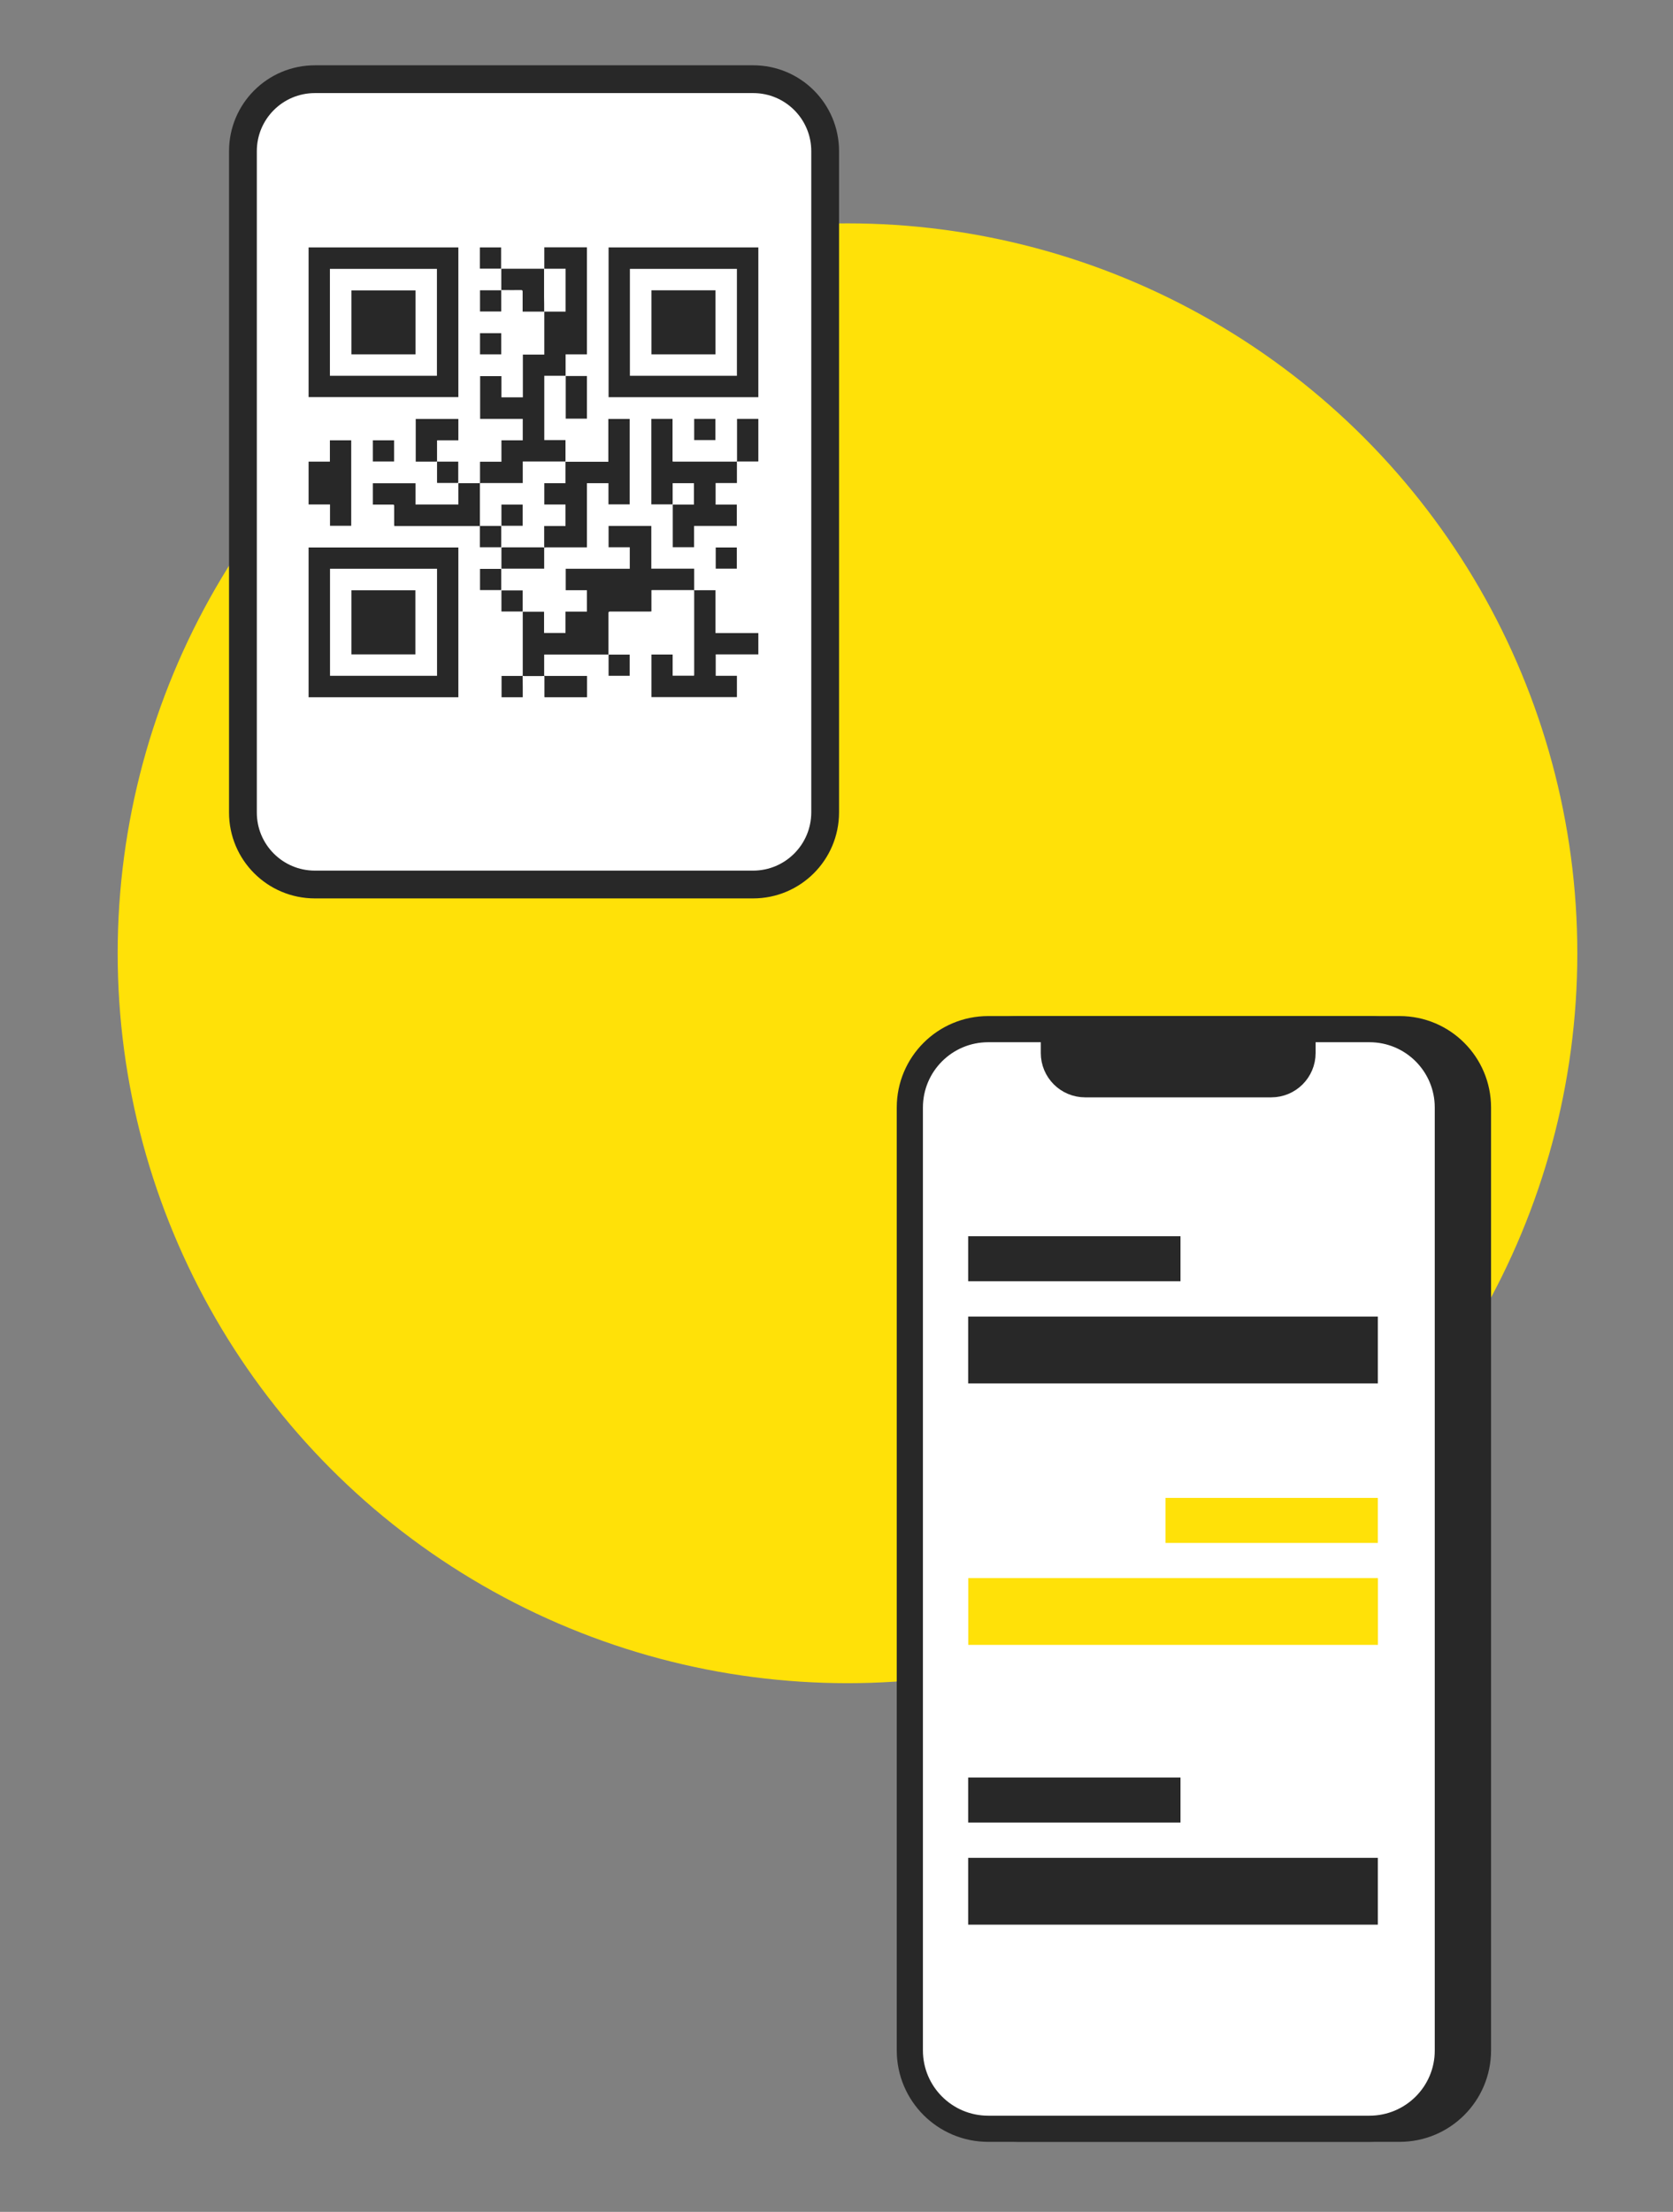
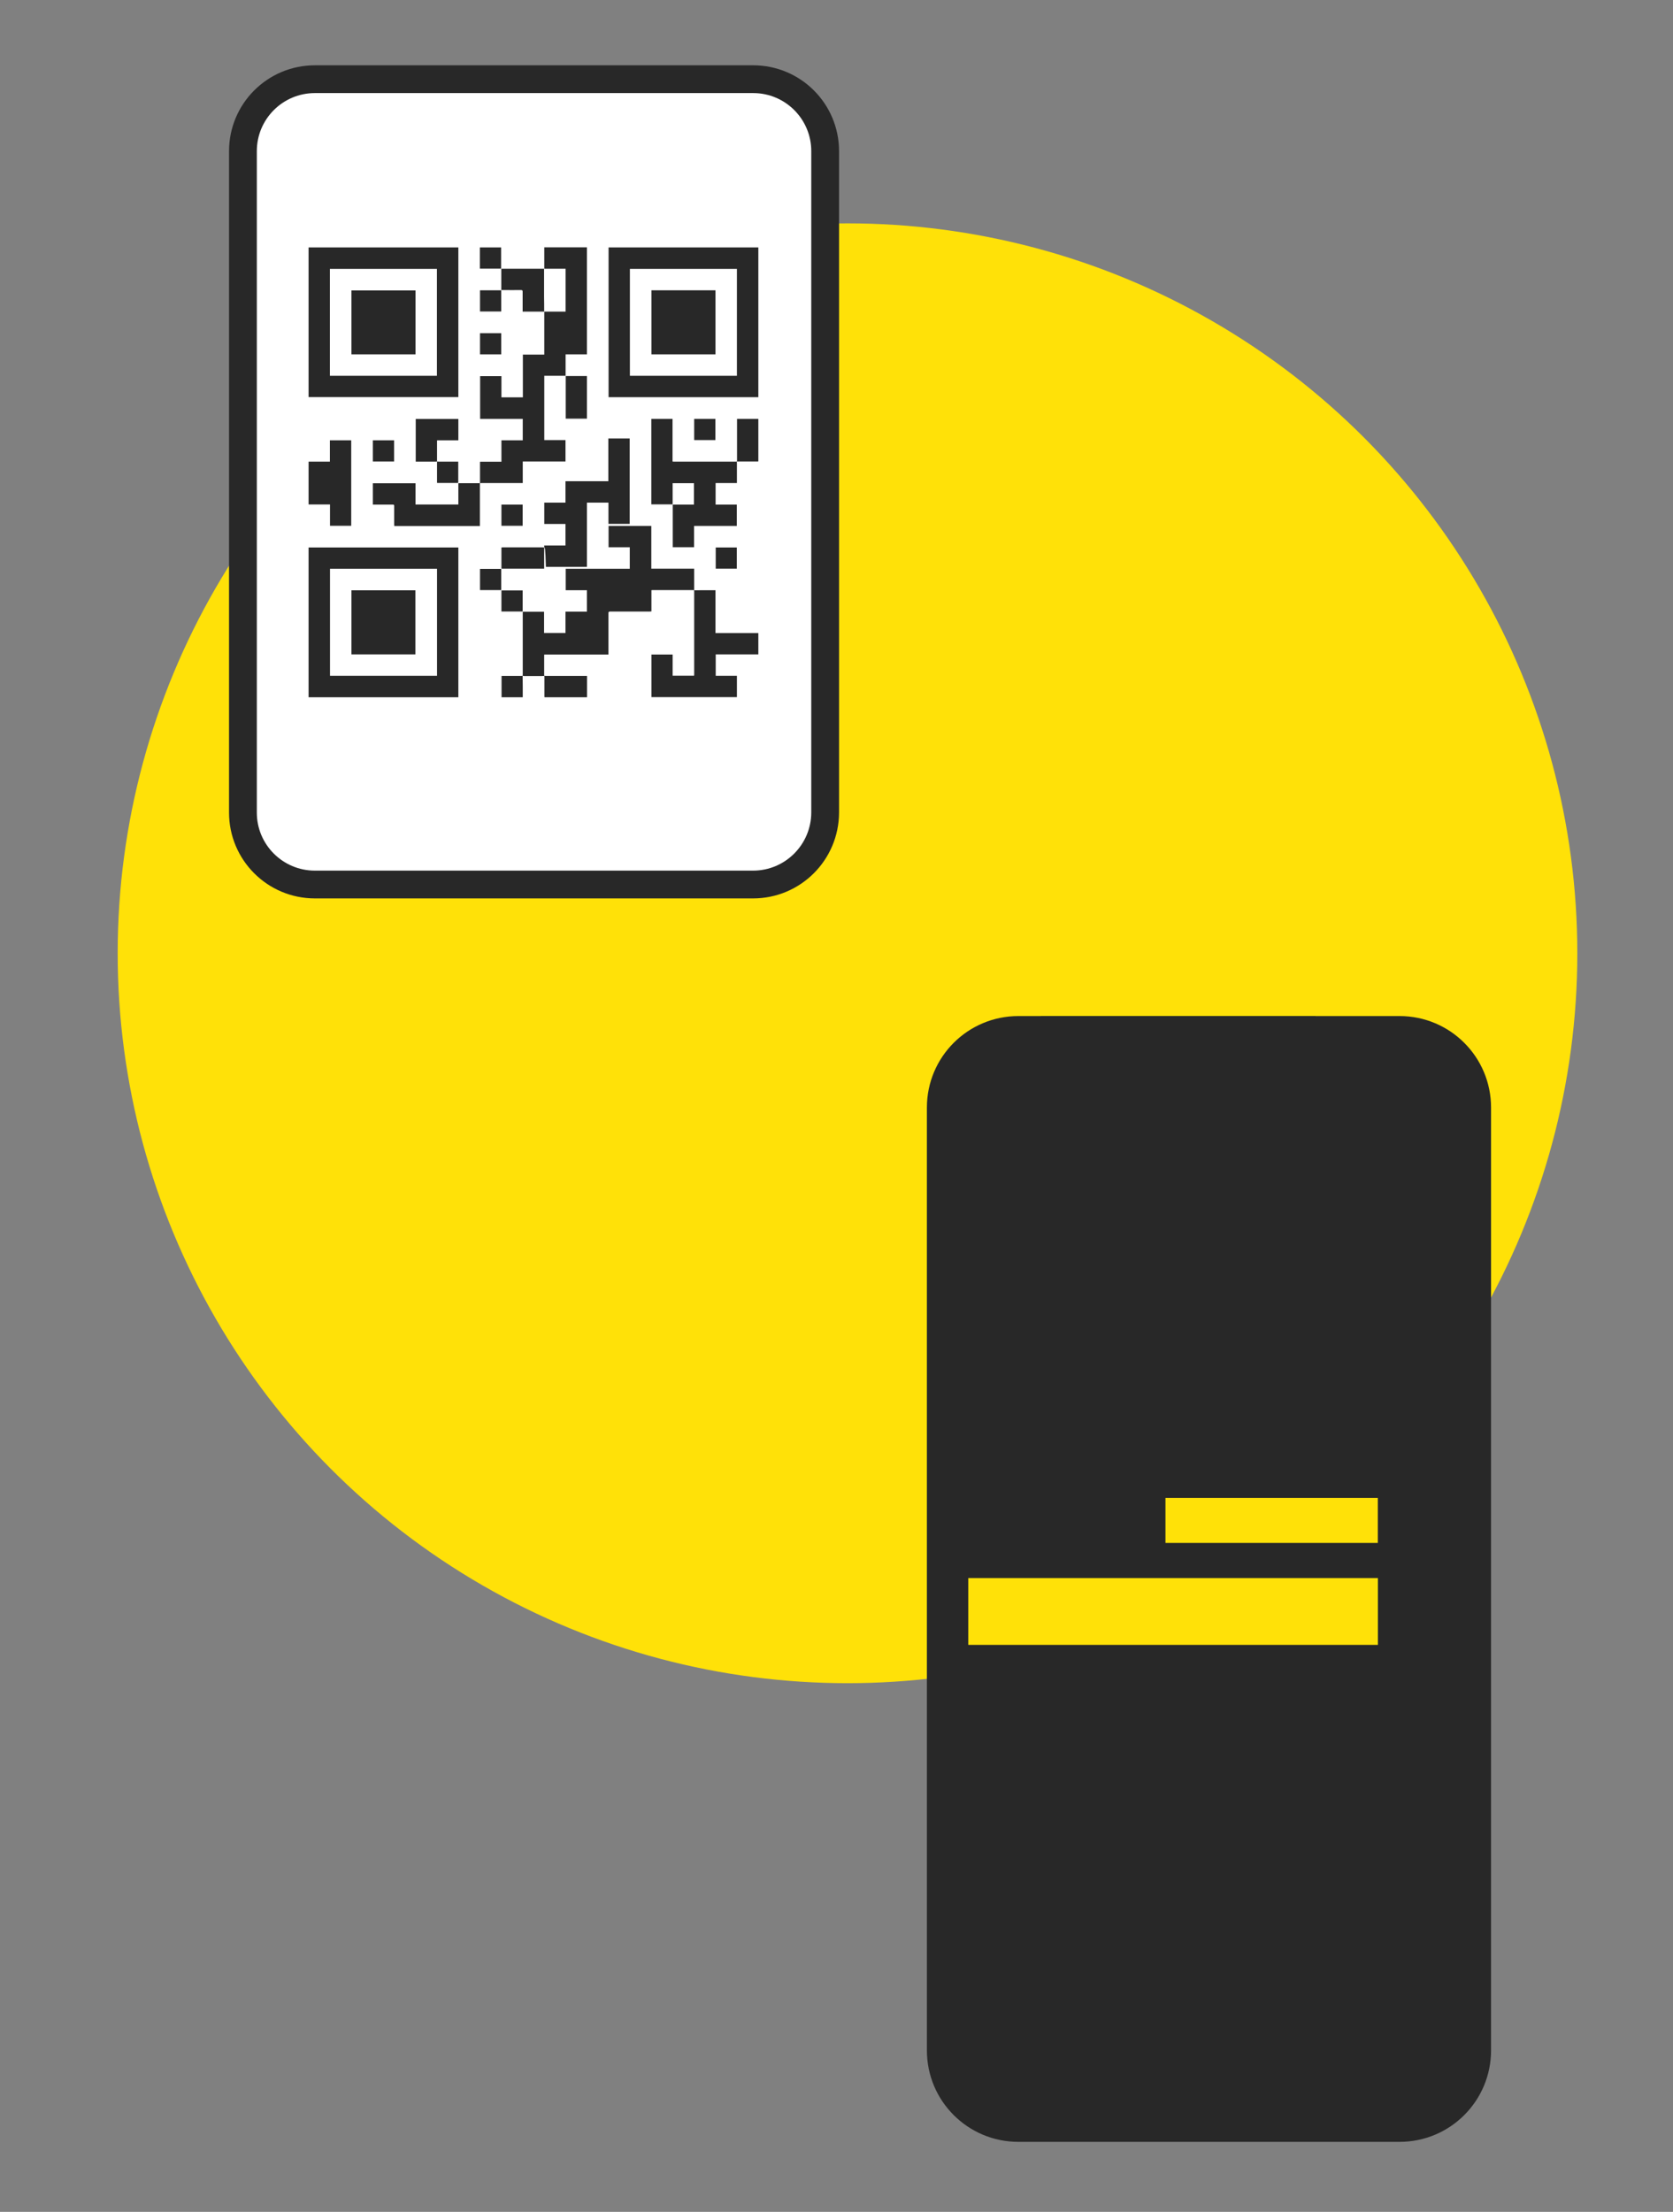
<svg xmlns="http://www.w3.org/2000/svg" version="1.1" id="Capa_1" x="0px" y="0px" viewBox="0 0 146 193" style="enable-background:new 0 0 146 193;" xml:space="preserve">
  <rect x="0" y="0" width="146" height="193" fill="#808080" stroke="none" />
  <style type="text/css">
	.st0{fill:#FFE108;}
	.st1{fill:#FFE108;stroke:#333333;stroke-width:2.586;stroke-miterlimit:10;}
	.st2{fill:#333333;stroke:#333333;stroke-width:2.586;stroke-miterlimit:10;}
	.st3{fill:#FFFFFF;stroke:#333333;stroke-width:2.586;stroke-miterlimit:10;}
	.st4{fill:none;stroke:#333333;stroke-width:2.586;stroke-miterlimit:10;}
	.st5{fill:none;stroke:#333333;stroke-width:2.586;stroke-linecap:round;stroke-linejoin:round;stroke-miterlimit:10;}
	.st6{fill:#252525;}
	.st7{fill:#FFFFFF;}
	.st8{fill:none;stroke:#333333;stroke-width:2.649;stroke-miterlimit:10;}
	.st9{fill:#333333;}
	.st10{fill:#333333;stroke:#333333;stroke-width:2.649;stroke-miterlimit:10;}
	.st11{fill:#FFE108;stroke:#333333;stroke-width:2.649;stroke-miterlimit:10;}
	.st12{fill:#282828;stroke:#282828;stroke-width:2.283;stroke-miterlimit:10;}
	.st13{fill:#FFFFFF;stroke:#282828;stroke-width:2.283;stroke-miterlimit:10;}
	.st14{fill:#282828;}
	.st15{fill:#282828;stroke:#282828;stroke-width:3;stroke-miterlimit:10;}
	.st16{fill:#FFE108;stroke:#282828;stroke-width:3;stroke-miterlimit:10;}
	.st17{fill:#FFFFFF;stroke:#282828;stroke-width:2.425;stroke-miterlimit:10;}
	.st18{fill:#FFFFFF;stroke:#282828;stroke-width:3;stroke-miterlimit:10;}
	.st19{fill:#FFE108;stroke:#333333;stroke-width:2.899;stroke-miterlimit:10;}
	.st20{fill:none;stroke:#333333;stroke-width:2.899;stroke-miterlimit:10;}
	.st21{fill:none;stroke:#333333;stroke-width:2.899;stroke-linecap:round;stroke-linejoin:round;stroke-miterlimit:10;}
	.st22{fill:none;stroke:#282828;stroke-width:2.425;stroke-miterlimit:10;}
</style>
  <circle class="st0" cx="73.96" cy="83.18" r="63.69" />
  <g>
    <path class="st12" d="M122.14,185.75H88.87c-3.78,0-6.84-3.06-6.84-6.84V96.64c0-3.78,3.06-6.84,6.84-6.84h33.27   c3.78,0,6.84,3.06,6.84,6.84v82.27C128.98,182.69,125.92,185.75,122.14,185.75z" />
-     <path class="st13" d="M119.51,185.75H86.24c-3.78,0-6.84-3.06-6.84-6.84V96.64c0-3.78,3.06-6.84,6.84-6.84h33.27   c3.78,0,6.84,3.06,6.84,6.84v82.27C126.36,182.69,123.29,185.75,119.51,185.75z" />
    <path class="st12" d="M110.94,94.61H94.7c-1.51,0-2.73-1.22-2.73-2.73V89.8h21.7v2.08C113.67,93.39,112.45,94.61,110.94,94.61z" />
    <g>
      <rect x="84.49" y="114.88" class="st14" width="35.75" height="5.83" />
      <rect x="84.49" y="107.87" class="st14" width="18.53" height="3.93" />
    </g>
    <g>
      <rect x="84.49" y="137.7" transform="matrix(-1 -4.492996e-11 4.492996e-11 -1 204.738 281.227)" class="st0" width="35.75" height="5.83" />
      <rect x="101.72" y="130.69" transform="matrix(-1 -4.496593e-11 4.496593e-11 -1 221.959 265.322)" class="st0" width="18.53" height="3.93" />
    </g>
    <g>
      <rect x="84.49" y="162.11" class="st14" width="35.75" height="5.83" />
      <rect x="84.49" y="155.1" class="st14" width="18.53" height="3.93" />
    </g>
  </g>
  <path class="st17" d="M65.72,77.18H27.48c-3.47,0-6.28-2.81-6.28-6.28V13.19c0-3.47,2.81-6.28,6.28-6.28h38.25  c3.47,0,6.28,2.81,6.28,6.28V70.9C72,74.37,69.19,77.18,65.72,77.18z" />
  <g>
    <g>
      <path class="st14" d="M40,21.59c0,4.36,0,8.71,0,13.06c-4.36,0-8.71,0-13.07,0c0-4.35,0-8.7,0-13.06    C31.28,21.59,35.63,21.59,40,21.59z M28.79,32.79c3.12,0,6.23,0,9.34,0c0-3.12,0-6.22,0-9.33c-3.12,0-6.23,0-9.34,0    C28.79,26.58,28.79,29.68,28.79,32.79z" />
      <path class="st14" d="M66.18,34.66c-4.36,0-8.71,0-13.07,0c0-4.36,0-8.71,0-13.07c4.35,0,8.71,0,13.07,0    C66.18,25.95,66.18,30.3,66.18,34.66z M64.31,23.46c-3.12,0-6.23,0-9.34,0c0,3.12,0,6.22,0,9.33c3.12,0,6.23,0,9.34,0    C64.31,29.68,64.31,26.58,64.31,23.46z" />
      <path class="st14" d="M40,60.84c-4.36,0-8.71,0-13.07,0c0-4.36,0-8.71,0-13.07c4.35,0,8.71,0,13.07,0C40,52.13,40,56.48,40,60.84z     M28.8,49.63c0,3.12,0,6.23,0,9.34c3.12,0,6.23,0,9.34,0c0-3.12,0-6.23,0-9.34C35.01,49.63,31.91,49.63,28.8,49.63z" />
      <path class="st14" d="M41.89,42.16c0-0.61,0-1.22,0-1.83c0-0.01,0.01-0.02,0.01-0.04c0.61,0,1.22,0,1.86,0c0-0.63,0-1.24,0-1.87    c0.63,0,1.24,0,1.86,0c0-0.63,0-1.25,0-1.87c-1.24,0-2.48,0-3.72,0c0-1.25,0-2.49,0-3.73c0.62,0,1.23,0,1.86,0    c0,0.62,0,1.23,0,1.85c0.63,0,1.24,0,1.87,0c0-1.24,0-2.48,0-3.73c0.63,0,1.24,0,1.87,0c0-0.06,0-0.11,0-0.16c0-1.15,0-2.3,0-3.45    c0-0.05,0-0.09,0-0.14l0,0c0.62,0,1.24,0,1.86,0c0-1.25,0-2.49,0-3.74c-0.63,0-1.24,0-1.86,0l0,0c0-0.62,0-1.24,0-1.87    c1.25,0,2.48,0,3.72,0c0,3.11,0,6.22,0,9.34c-0.62,0-1.23,0-1.86,0c0,0.63,0,1.24,0,1.87c-0.63,0-1.24,0-1.86,0    c0,1.87,0,3.74,0,5.61c0.61,0,1.22,0,1.85,0c0,0.63,0,1.24,0,1.87c-1.23,0-2.47,0-3.73,0c0,0.63,0,1.25,0,1.88    c-0.06,0-0.1,0-0.15,0c-1.15,0-2.3,0-3.45,0C41.97,42.15,41.93,42.16,41.89,42.16L41.89,42.16z" />
      <path class="st14" d="M45.61,58.97c0-0.05,0.01-0.1,0.01-0.15c0-1.75,0-3.51,0-5.26c0-0.06,0-0.11,0-0.18c0.62,0,1.24,0,1.86,0    c0,0.62,0,1.23,0,1.85c0.63,0,1.24,0,1.87,0c0-0.61,0-1.23,0-1.86c0.63,0,1.24,0,1.87,0c0-0.63,0-1.24,0-1.87    c-0.61,0-1.23,0-1.85,0c0-0.63,0-1.24,0-1.87c1.86,0,3.72,0,5.59,0c0-0.63,0-1.25,0-1.88c-0.62,0-1.23,0-1.85,0    c0-0.63,0-1.24,0-1.86c1.24,0,2.47,0,3.73,0c0,1.24,0,2.48,0,3.73c1.25,0,2.49,0,3.74,0c0,0.64,0,1.26,0,1.88l0,0    c-0.03,0-0.06-0.01-0.09-0.01c-1.18,0-2.36,0-3.54,0c-0.03,0-0.06,0-0.1,0.01c0,0.62,0,1.23,0,1.85c-0.06,0-0.11,0.01-0.15,0.01    c-1.15,0-2.3,0-3.45,0c-0.12,0-0.15,0.03-0.15,0.15c0,1.15,0,2.29,0,3.44c0,0.05,0,0.1,0,0.16c-1.87,0-3.73,0-5.6,0    c0,0.04-0.01,0.07-0.01,0.09c0,0.57,0,1.14,0,1.71c0,0.02,0.01,0.04,0.01,0.07l0,0c-0.07,0-0.14,0.01-0.22,0.01    c-0.51,0-1.03,0-1.54,0C45.7,58.98,45.65,58.97,45.61,58.97L45.61,58.97z" />
      <path class="st14" d="M64.3,40.27c0,0.04,0.01,0.08,0.01,0.12c0,0.54,0,1.08,0,1.63c0,0.04,0,0.08,0,0.13c-0.62,0-1.24,0-1.86,0    c0,0.63,0,1.24,0,1.88c0.62,0,1.23,0,1.85,0c0,0.63,0,1.24,0,1.86c-1.24,0-2.48,0-3.73,0c0,0.63,0,1.24,0,1.86    c-0.63,0-1.24,0-1.86,0c0-1.24,0-2.47,0-3.72c0.62,0,1.23,0,1.85,0c0-0.63,0-1.24,0-1.87c-0.62,0-1.23,0-1.86,0    c0,0.61,0,1.23,0,1.85c-0.63,0-1.24,0-1.86,0c0-2.48,0-4.97,0-7.46c0.61,0,1.23,0,1.85,0c0,1.24,0,2.48,0,3.72    c0.05,0,0.08,0.01,0.12,0.01c1.79,0,3.59,0,5.38,0C64.24,40.28,64.27,40.28,64.3,40.27L64.3,40.27z" />
      <path class="st14" d="M60.57,51.51c0.23,0,0.47-0.01,0.7-0.01c0.39,0,0.77,0,1.17,0c0,1.25,0,2.48,0,3.74c1.25,0,2.49,0,3.74,0    c0,0.63,0,1.24,0,1.86c-1.24,0-2.48,0-3.72,0c0,0.63,0,1.24,0,1.87c0.61,0,1.23,0,1.85,0c0,0.63,0,1.24,0,1.86    c-2.48,0-4.96,0-7.46,0c0-1.24,0-2.47,0-3.72c0.61,0,1.23,0,1.85,0c0,0.61,0,1.23,0,1.85c0.63,0,1.25,0,1.87,0    c0-0.03,0.01-0.06,0.01-0.1c0-2.43,0-4.86,0-7.3C60.58,51.55,60.58,51.53,60.57,51.51C60.57,51.51,60.57,51.51,60.57,51.51z" />
-       <path class="st14" d="M47.5,47.78c0-0.06-0.01-0.12-0.01-0.18c0-0.56,0-1.12,0-1.7c0.62,0,1.24,0,1.86,0c0-0.63,0-1.25,0-1.88    c-0.62,0-1.23,0-1.85,0c0-0.63,0-1.24,0-1.86c0.61,0,1.22,0,1.85,0c0-0.63,0-1.24,0-1.87c1.25,0,2.49,0,3.74,0    c0-1.25,0-2.49,0-3.73c0.62,0,1.24,0,1.86,0c0,2.48,0,4.96,0,7.45c-0.61,0-1.23,0-1.85,0c0-0.62,0-1.23,0-1.85    c-0.63,0-1.25,0-1.88,0c0,1.86,0,3.72,0,5.6c-0.06,0-0.11,0-0.16,0c-1.14,0-2.28,0-3.42,0C47.59,47.76,47.55,47.77,47.5,47.78    L47.5,47.78z" />
+       <path class="st14" d="M47.5,47.78c0-0.06-0.01-0.12-0.01-0.18c0.62,0,1.24,0,1.86,0c0-0.63,0-1.25,0-1.88    c-0.62,0-1.23,0-1.85,0c0-0.63,0-1.24,0-1.86c0.61,0,1.22,0,1.85,0c0-0.63,0-1.24,0-1.87c1.25,0,2.49,0,3.74,0    c0-1.25,0-2.49,0-3.73c0.62,0,1.24,0,1.86,0c0,2.48,0,4.96,0,7.45c-0.61,0-1.23,0-1.85,0c0-0.62,0-1.23,0-1.85    c-0.63,0-1.25,0-1.88,0c0,1.86,0,3.72,0,5.6c-0.06,0-0.11,0-0.16,0c-1.14,0-2.28,0-3.42,0C47.59,47.76,47.55,47.77,47.5,47.78    L47.5,47.78z" />
      <path class="st14" d="M41.88,42.16c0,0.05,0,0.09,0,0.14c0,1.2,0,2.4,0,3.6l0,0c-2.48,0-4.97,0-7.47,0c0-0.05-0.01-0.09-0.01-0.14    c0-0.54,0-1.08,0-1.61c0-0.1-0.03-0.12-0.12-0.12c-0.54,0-1.08,0-1.61,0c-0.04,0-0.08,0-0.13,0c0-0.63,0-1.24,0-1.86    c1.24,0,2.48,0,3.72,0c0,0.62,0,1.23,0,1.85c1.25,0,2.49,0,3.74,0c0-0.61,0-1.23,0-1.85c0.04,0,0.06-0.01,0.08-0.01    c0.58,0,1.15,0,1.73,0C41.84,42.15,41.86,42.16,41.88,42.16C41.89,42.16,41.88,42.16,41.88,42.16z" />
      <path class="st14" d="M28.79,38.42c0.63,0,1.24,0,1.86,0c0,2.49,0,4.97,0,7.46c-0.61,0-1.23,0-1.85,0c0-0.62,0-1.23,0-1.86    c-0.63,0-1.24,0-1.87,0c0-1.25,0-2.49,0-3.74c0.61,0,1.23,0,1.86,0C28.79,39.66,28.79,39.05,28.79,38.42z" />
      <path class="st14" d="M38.15,40.27c-0.04,0-0.08,0.01-0.12,0.01c-0.54,0-1.08,0-1.63,0c-0.04,0-0.08,0-0.12,0    c0-1.24,0-2.48,0-3.72c1.24,0,2.48,0,3.72,0c0,0.62,0,1.23,0,1.86c-0.62,0-1.23,0-1.85,0c0,0.04-0.01,0.06-0.01,0.09    c0,0.57,0,1.14,0,1.71C38.14,40.23,38.14,40.25,38.15,40.27L38.15,40.27z" />
      <path class="st14" d="M47.49,27.19c-0.62,0-1.24,0-1.88,0c0-0.05,0-0.1,0-0.14c0-0.53,0-1.06,0-1.59c0-0.11-0.02-0.15-0.14-0.15    c-0.52,0.01-1.05,0-1.57,0c-0.05,0-0.09,0-0.15,0c0-0.62,0-1.24,0-1.86c0.03,0,0.05,0,0.08,0c1.2,0,2.4,0,3.59,0    c0.02,0,0.04,0,0.06,0l0,0c0,0.8,0,1.61,0,2.41C47.49,26.31,47.49,26.75,47.49,27.19L47.49,27.19z" />
      <path class="st14" d="M64.31,40.27c0-0.04,0.01-0.08,0.01-0.12c0-1.15,0-2.3,0-3.45c0-0.05,0-0.09,0-0.15c0.62,0,1.24,0,1.86,0    c0,1.24,0,2.47,0,3.71c-0.02,0-0.04,0.01-0.07,0.01c-0.58,0-1.16,0-1.74,0C64.35,40.28,64.33,40.27,64.31,40.27    C64.3,40.27,64.31,40.27,64.31,40.27z" />
      <path class="st14" d="M47.5,58.97c0.05,0,0.09,0.01,0.14,0.01c1.15,0,2.29,0,3.44,0c0.05,0,0.09,0,0.15,0c0,0.62,0,1.24,0,1.86    c-1.24,0-2.47,0-3.71,0c0-0.02-0.01-0.04-0.01-0.07c0-0.58,0-1.16,0-1.74C47.49,59.01,47.5,58.99,47.5,58.97    C47.5,58.97,47.5,58.97,47.5,58.97z" />
      <path class="st14" d="M51.22,36.53c-0.62,0-1.23,0-1.85,0c0-1.24,0-2.48,0-3.72c0.62,0,1.23,0,1.85,0    C51.22,34.05,51.22,35.29,51.22,36.53z" />
      <path class="st14" d="M47.5,47.78c0,0.04-0.01,0.08-0.01,0.12c0,0.53,0,1.06,0,1.59c0,0.04,0,0.08,0,0.13c-1.25,0-2.48,0-3.73,0    c0-0.62,0-1.23,0-1.85c0.04,0,0.08-0.01,0.12-0.01c1.16,0,2.33,0,3.49,0C47.42,47.76,47.46,47.77,47.5,47.78    C47.5,47.78,47.5,47.78,47.5,47.78z" />
      <path class="st14" d="M41.89,49.64c0.62,0,1.23,0,1.85,0c0,0.62,0,1.23,0,1.85c-0.61,0-1.23,0-1.85,0    C41.89,50.88,41.89,50.26,41.89,49.64z" />
      <path class="st14" d="M41.88,23.44c0-0.62,0-1.23,0-1.85c0.62,0,1.23,0,1.85,0c0,0.61,0,1.23,0,1.85    C43.12,23.44,42.5,23.44,41.88,23.44z" />
      <path class="st14" d="M60.58,38.4c0-0.62,0-1.23,0-1.85c0.62,0,1.23,0,1.85,0c0,0.61,0,1.23,0,1.85    C61.82,38.4,61.21,38.4,60.58,38.4z" />
-       <path class="st14" d="M41.88,45.89c0.62,0,1.24,0,1.86,0c0,0.62,0,1.24,0,1.86c-0.62,0-1.23,0-1.86,0    C41.88,47.13,41.88,46.51,41.88,45.89C41.88,45.89,41.88,45.89,41.88,45.89z" />
      <path class="st14" d="M41.89,25.33c0.61,0,1.23,0,1.85,0c0,0.62,0,1.23,0,1.85c-0.62,0-1.23,0-1.85,0    C41.89,26.57,41.89,25.95,41.89,25.33z" />
      <path class="st14" d="M34.39,38.42c0,0.62,0,1.23,0,1.85c-0.62,0-1.23,0-1.85,0c0-0.62,0-1.23,0-1.85    C33.16,38.42,33.77,38.42,34.39,38.42z" />
      <path class="st14" d="M38.15,40.27c0.04,0,0.08,0.01,0.12,0.01c0.53,0,1.06,0,1.59,0c0.04,0,0.08,0,0.13,0c0,0.62,0,1.24,0,1.86    c-0.61,0-1.22,0-1.84,0c0-0.02-0.01-0.04-0.01-0.06c0-0.58,0-1.16,0-1.74C38.14,40.31,38.15,40.29,38.15,40.27    C38.15,40.27,38.15,40.27,38.15,40.27z" />
      <path class="st14" d="M41.89,29.07c0.62,0,1.23,0,1.85,0c0,0.62,0,1.23,0,1.85c-0.61,0-1.23,0-1.85,0    C41.89,30.31,41.89,29.7,41.89,29.07z" />
      <path class="st14" d="M45.61,58.97c0,0.32,0.01,0.63,0.01,0.95c0,0.3,0,0.61,0,0.92c-0.62,0-1.23,0-1.85,0c0-0.62,0-1.23,0-1.86    c0.04,0,0.09,0,0.13,0c0.53,0,1.06,0,1.59,0C45.53,58.98,45.57,58.97,45.61,58.97C45.61,58.97,45.61,58.97,45.61,58.97z" />
      <path class="st14" d="M43.76,44.03c0.62,0,1.23,0,1.85,0c0,0.62,0,1.23,0,1.85c-0.62,0-1.23,0-1.85,0    C43.76,45.26,43.76,44.65,43.76,44.03z" />
      <path class="st14" d="M62.46,47.77c0.62,0,1.22,0,1.84,0c0,0.61,0,1.23,0,1.85c-0.61,0-1.22,0-1.84,0    C62.46,49.01,62.46,48.4,62.46,47.77z" />
      <path class="st14" d="M43.76,53.36c0-0.62,0-1.22,0-1.84c0.61,0,1.22,0,1.85,0c0,0.61,0,1.22,0,1.84    C45,53.36,44.38,53.36,43.76,53.36z" />
-       <path class="st14" d="M53.11,57.12c0.62,0,1.22,0,1.84,0c0,0.61,0,1.23,0,1.85c-0.61,0-1.22,0-1.84,0    C53.11,58.36,53.11,57.75,53.11,57.12z" />
      <path class="st14" d="M36.26,25.34c0,1.86,0,3.72,0,5.58c-1.86,0-3.72,0-5.59,0c0-1.86,0-3.72,0-5.58    C32.53,25.34,34.39,25.34,36.26,25.34z" />
      <path class="st14" d="M56.85,25.33c1.86,0,3.72,0,5.59,0c0,1.86,0,3.72,0,5.59c-1.86,0-3.72,0-5.59,0    C56.85,29.06,56.85,27.2,56.85,25.33z" />
      <path class="st14" d="M30.67,51.51c1.86,0,3.72,0,5.58,0c0,1.86,0,3.72,0,5.59c-1.86,0-3.71,0-5.58,0    C30.67,55.24,30.67,53.38,30.67,51.51z" />
    </g>
  </g>
</svg>